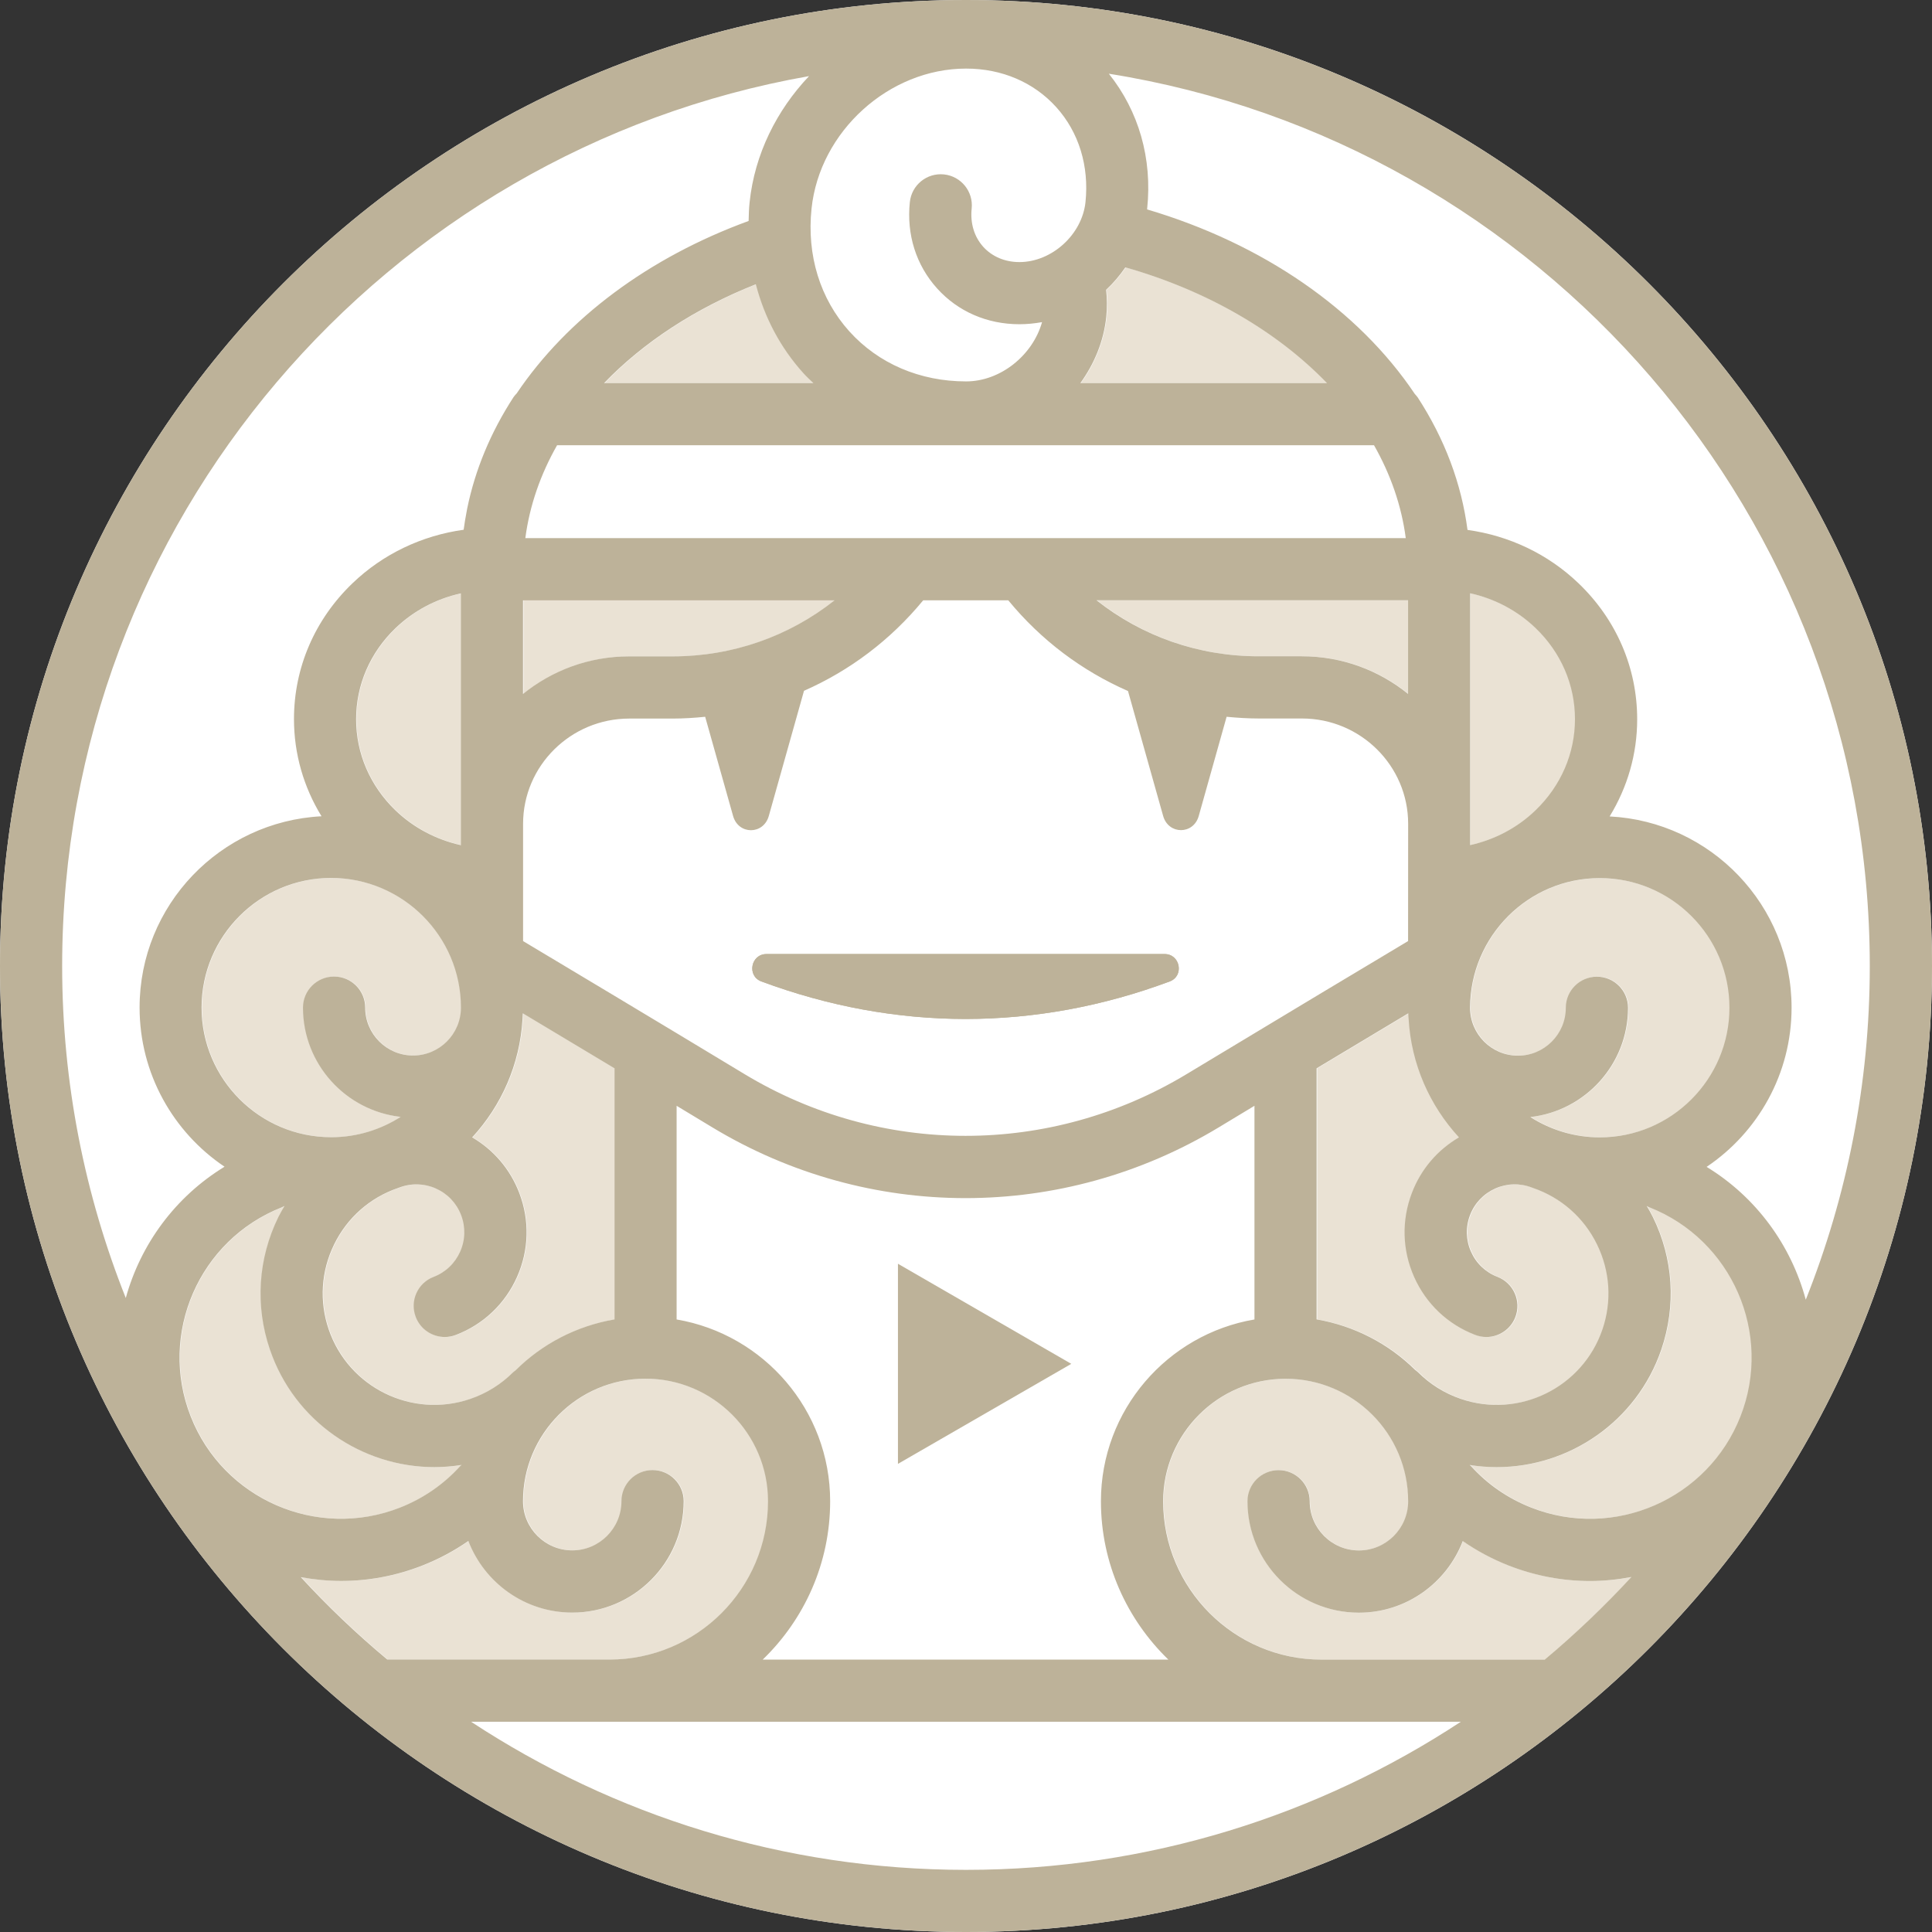
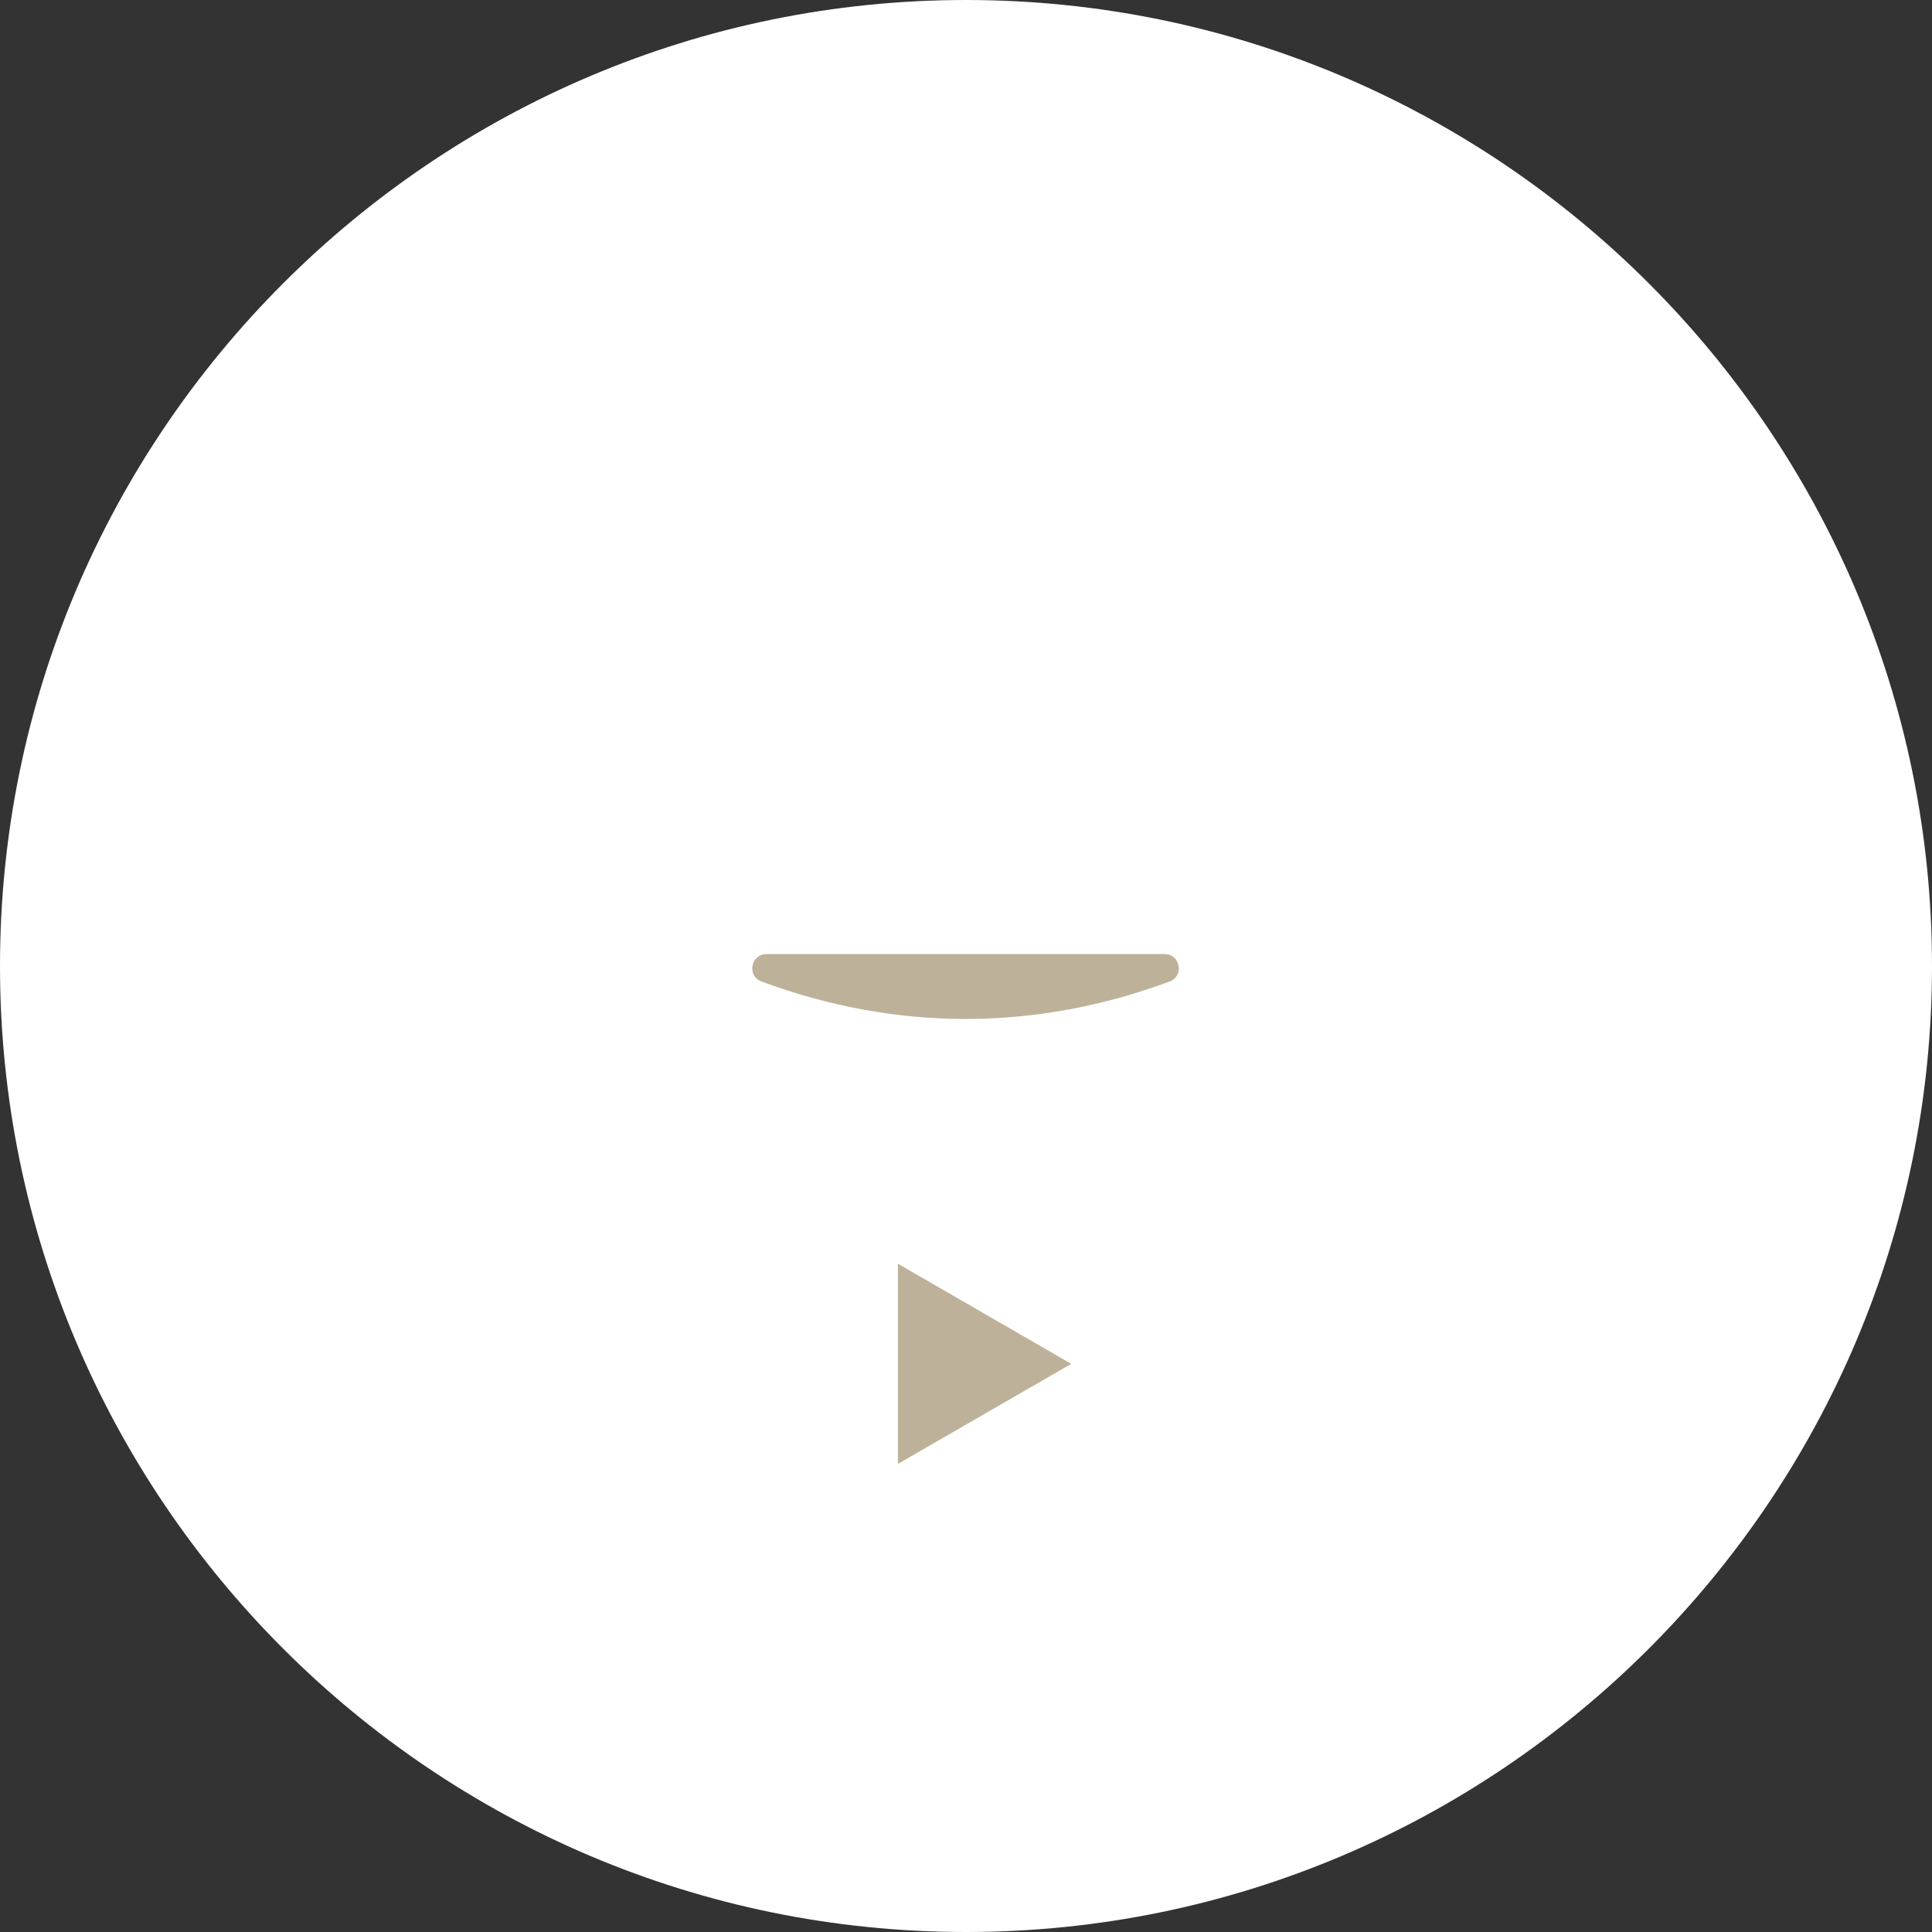
<svg xmlns="http://www.w3.org/2000/svg" version="1.1" id="Calque_1" x="0px" y="0px" viewBox="0 0 249.02 249.02" xml:space="preserve" width="249.02" height="249.02">
  <rect x="0" y="0" width="249.02" height="249.02" fill="#333333" stroke="none" />
  <defs id="defs5" />
  <style type="text/css" id="style1">
	.st0{fill:#FFFFFFFF;}
	.st1{fill:#EAE2D4FF;}
	.st2{fill:#BDB299FF;}
</style>
  <path class="st0" d="M 124.51,0 C 55.86,0 0,55.85 0,124.51 c 0,68.65 55.85,124.51 124.51,124.51 68.65,0 124.51,-55.85 124.51,-124.51 C 249.02,55.86 193.16,0 124.51,0" id="path1" />
  <g id="BLACK" transform="translate(-158.95,-155.66)">
    <g id="g3">
      <g id="g2">
-         <path class="st1" d="m 225.49,332.25 c -0.12,0.09 -0.24,0.17 -0.35,0.28 -1.56,1.56 -3.42,2.72 -5.52,3.44 -7.49,2.56 -15.68,-1.46 -18.24,-8.95 -1.24,-3.63 -0.99,-7.53 0.7,-10.97 1.69,-3.45 4.62,-6.03 8.25,-7.27 0.02,-0.01 0.04,-0.02 0.07,-0.03 0.02,-0.01 0.05,-0.01 0.07,-0.02 1.54,-0.59 3.22,-0.55 4.72,0.12 1.51,0.67 2.66,1.89 3.25,3.42 0.59,1.54 0.55,3.21 -0.12,4.72 -0.67,1.5 -1.89,2.66 -3.42,3.25 -2.07,0.79 -3.1,3.11 -2.3,5.18 0.61,1.59 2.13,2.57 3.74,2.57 0.48,0 0.96,-0.09 1.44,-0.27 3.54,-1.36 6.33,-4.01 7.87,-7.47 1.54,-3.46 1.64,-7.31 0.28,-10.85 -1.17,-3.04 -3.29,-5.52 -6.06,-7.14 3.76,-4.07 6.15,-9.4 6.49,-15.27 0.02,-0.24 0.02,-0.48 0.04,-0.72 3.12,1.87 7.23,4.34 11.82,7.09 v 32.37 c -4.93,0.83 -9.33,3.16 -12.73,6.52 m -41.91,5.98 c -4.19,-10.67 1.08,-22.77 11.75,-26.96 0.12,-0.05 0.22,-0.12 0.34,-0.17 -0.27,0.47 -0.54,0.93 -0.79,1.42 -2.63,5.37 -3.02,11.44 -1.09,17.09 3.17,9.29 11.89,15.15 21.2,15.15 1.16,0 2.33,-0.1 3.5,-0.28 -0.06,0.06 -0.13,0.1 -0.18,0.16 -2.15,2.36 -4.76,4.16 -7.76,5.34 -10.67,4.2 -22.77,-1.08 -26.97,-11.75 m 118,-145.22 c 0.93,-0.86 1.76,-1.84 2.48,-2.89 10.55,3 19.55,8.25 25.99,14.92 h -31.79 c 1.8,-2.49 3.01,-5.42 3.34,-8.56 0.12,-1.18 0.09,-2.34 -0.02,-3.47 m -1.25,40.02 h 40.16 v 12.07 c -3.74,-3.03 -8.5,-4.85 -13.68,-4.85 h -5.58 c -7.75,0.01 -15.02,-2.57 -20.9,-7.22 m -54.63,7.23 h -5.58 c -5.19,0 -9.95,1.82 -13.69,4.85 v -12.07 h 40.16 c -5.88,4.64 -13.15,7.22 -20.89,7.22 m 119.51,61.99 c -3.29,0 -6.36,-0.97 -8.95,-2.62 7.07,-0.79 12.59,-6.8 12.59,-14.08 0,-2.21 -1.79,-4.01 -4.01,-4.01 -2.21,0 -4.01,1.79 -4.01,4.01 0,3.4 -2.77,6.17 -6.17,6.17 -3.4,0 -6.17,-2.77 -6.17,-6.17 0,-9.21 7.49,-16.71 16.71,-16.71 9.21,0 16.71,7.5 16.71,16.71 0.01,9.21 -7.48,16.7 -16.7,16.7 m -8.28,-42.14 c -2.35,2.25 -5.26,3.77 -8.43,4.48 v -32.46 c 3.17,0.71 6.07,2.23 8.43,4.48 3.28,3.14 5.08,7.32 5.08,11.74 0.01,4.44 -1.8,8.61 -5.08,11.76 m -93.09,-55.07 h -26.97 c 5.08,-5.27 11.77,-9.65 19.56,-12.74 1.1,4.24 3.14,8.14 6.11,11.44 0.41,0.46 0.86,0.87 1.3,1.3 m -45.43,56.8 v 2.75 c -3.17,-0.71 -6.08,-2.23 -8.43,-4.48 -3.28,-3.15 -5.08,-7.32 -5.08,-11.75 0,-4.43 1.81,-8.6 5.08,-11.74 2.35,-2.26 5.26,-3.78 8.43,-4.48 z m 0,23.7 c 0,3.4 -2.77,6.17 -6.17,6.17 -3.4,0 -6.17,-2.77 -6.17,-6.17 0,-2.21 -1.79,-4.01 -4.01,-4.01 -2.21,0 -4.01,1.79 -4.01,4.01 0,7.28 5.52,13.29 12.59,14.08 -2.59,1.65 -5.65,2.62 -8.95,2.62 -9.21,0 -16.71,-7.49 -16.71,-16.71 0,-9.21 7.49,-16.71 16.71,-16.71 9.23,0.02 16.72,7.51 16.72,16.72 m 110.31,7.82 c 4.58,-2.75 8.69,-5.22 11.82,-7.09 0.01,0.24 0.01,0.48 0.04,0.72 0.34,5.88 2.74,11.2 6.49,15.27 -2.77,1.62 -4.9,4.1 -6.06,7.14 -1.36,3.54 -1.26,7.39 0.28,10.85 1.54,3.46 4.34,6.11 7.87,7.47 0.47,0.18 0.96,0.27 1.44,0.27 1.61,0 3.13,-0.98 3.74,-2.57 0.79,-2.07 -0.24,-4.38 -2.3,-5.18 -1.54,-0.59 -2.75,-1.75 -3.42,-3.25 -0.67,-1.5 -0.71,-3.18 -0.12,-4.72 0.59,-1.54 1.74,-2.75 3.25,-3.42 1.5,-0.67 3.18,-0.72 4.72,-0.12 0.02,0.01 0.05,0.01 0.07,0.02 0.02,0.01 0.04,0.02 0.07,0.03 3.63,1.24 6.56,3.82 8.25,7.27 1.69,3.44 1.94,7.34 0.7,10.97 -2.56,7.5 -10.75,11.51 -18.24,8.95 -2.11,-0.72 -3.96,-1.88 -5.52,-3.44 -0.11,-0.11 -0.23,-0.19 -0.35,-0.28 -3.4,-3.36 -7.81,-5.69 -12.72,-6.53 v -32.36 z m 19.71,51.12 c 1.17,0.19 2.34,0.28 3.5,0.28 9.31,0 18.03,-5.86 21.2,-15.15 1.93,-5.66 1.55,-11.73 -1.09,-17.09 -0.24,-0.49 -0.51,-0.96 -0.79,-1.42 0.11,0.06 0.22,0.13 0.34,0.17 10.67,4.19 15.94,16.29 11.75,26.96 -4.19,10.67 -16.29,15.95 -26.96,11.75 -3,-1.18 -5.61,-2.98 -7.76,-5.34 -0.06,-0.06 -0.13,-0.11 -0.19,-0.16 m -150.65,14.46 c 1.71,0.31 3.44,0.49 5.2,0.49 3.5,0 7.05,-0.64 10.5,-2 2.11,-0.83 4.08,-1.89 5.9,-3.15 2.07,5.39 7.29,9.23 13.39,9.23 7.92,0 14.36,-6.44 14.36,-14.36 0,-2.21 -1.79,-4.01 -4.01,-4.01 -2.21,0 -4.01,1.79 -4.01,4.01 0,3.5 -2.85,6.34 -6.34,6.34 -3.5,0 -6.35,-2.85 -6.35,-6.34 0,-8.7 7.08,-15.79 15.78,-15.79 8.7,0 15.79,7.08 15.79,15.79 0,11.25 -9.16,20.41 -20.41,20.41 h -28.66 c -3.94,-3.29 -7.66,-6.84 -11.14,-10.62 m 160.33,10.63 h -28.78 c -11.25,0 -20.41,-9.16 -20.41,-20.41 0,-8.7 7.08,-15.79 15.78,-15.79 8.71,0 15.79,7.08 15.79,15.79 0,3.5 -2.85,6.34 -6.35,6.34 -3.5,0 -6.34,-2.85 -6.34,-6.34 0,-2.21 -1.79,-4.01 -4.01,-4.01 -2.21,0 -4.01,1.79 -4.01,4.01 0,7.92 6.44,14.36 14.36,14.36 6.11,0 11.32,-3.84 13.39,-9.23 1.82,1.26 3.79,2.32 5.9,3.15 3.45,1.35 7,2 10.5,2 1.8,0 3.59,-0.19 5.34,-0.52 -3.47,3.78 -7.2,7.34 -11.16,10.65" id="path2" />
-       </g>
+         </g>
    </g>
    <g id="g5">
-       <path class="st2" d="m 283.46,155.66 c -68.65,0 -124.51,55.85 -124.51,124.51 0,68.65 55.85,124.51 124.51,124.51 68.65,0 124.51,-55.85 124.51,-124.51 0,-68.65 -55.86,-124.51 -124.51,-124.51 m 57.76,164.59 c 1.54,3.46 4.33,6.11 7.87,7.47 0.47,0.18 0.96,0.27 1.44,0.27 1.61,0 3.13,-0.98 3.74,-2.57 0.79,-2.06 -0.24,-4.38 -2.3,-5.18 -1.54,-0.59 -2.75,-1.74 -3.42,-3.25 -0.67,-1.51 -0.71,-3.18 -0.12,-4.72 0.59,-1.54 1.75,-2.75 3.25,-3.42 1.5,-0.67 3.18,-0.72 4.72,-0.12 0.02,0.01 0.05,0.01 0.07,0.02 0.02,0.01 0.04,0.02 0.07,0.03 3.63,1.24 6.56,3.82 8.25,7.27 1.69,3.45 1.94,7.34 0.7,10.97 -2.56,7.5 -10.75,11.51 -18.24,8.95 -2.11,-0.72 -3.96,-1.88 -5.53,-3.44 -0.11,-0.11 -0.23,-0.19 -0.35,-0.28 -3.4,-3.36 -7.81,-5.69 -12.72,-6.53 v -32.36 c 4.58,-2.75 8.7,-5.22 11.82,-7.09 0.01,0.24 0.01,0.48 0.04,0.72 0.34,5.88 2.74,11.2 6.49,15.27 -2.77,1.62 -4.9,4.1 -6.06,7.14 -1.36,3.54 -1.26,7.39 0.28,10.85 m 23.93,-51.41 c 9.21,0 16.71,7.49 16.71,16.71 0,9.21 -7.49,16.71 -16.71,16.71 -3.29,0 -6.36,-0.97 -8.95,-2.62 7.07,-0.79 12.59,-6.8 12.59,-14.08 0,-2.21 -1.79,-4.01 -4.01,-4.01 -2.21,0 -4.01,1.79 -4.01,4.01 0,3.4 -2.77,6.17 -6.17,6.17 -3.4,0 -6.17,-2.77 -6.17,-6.17 0.02,-9.23 7.51,-16.72 16.72,-16.72 m -16.7,-4.25 v -32.46 c 3.17,0.71 6.07,2.23 8.42,4.48 3.28,3.15 5.08,7.32 5.08,11.74 0,4.43 -1.81,8.6 -5.08,11.75 -2.34,2.26 -5.25,3.78 -8.42,4.49 m -8.01,12.37 c -4.59,2.74 -16.57,9.92 -28.55,17.15 -17.57,10.6 -39.39,10.61 -56.97,0 -11.98,-7.24 -23.97,-14.41 -28.55,-17.15 v -15.11 c 0,-7.48 6.14,-13.57 13.69,-13.57 h 5.59 c 1.41,0 2.81,-0.09 4.19,-0.23 l 3.6,12.79 c 0.69,2.44 3.91,2.44 4.6,0 l 4.54,-16.14 c 5.88,-2.59 11.14,-6.53 15.36,-11.66 h 10.97 c 4.24,5.16 9.52,9.1 15.43,11.69 l 4.53,16.1 c 0.69,2.44 3.91,2.44 4.59,0 l 3.59,-12.78 c 1.37,0.13 2.74,0.22 4.13,0.22 h 5.58 c 7.55,0 13.69,6.09 13.69,13.57 0,0.01 0,0.01 0,0.02 z m -30.9,92.61 h -52.28 c 5.35,-5.17 8.69,-12.4 8.69,-20.41 0,-11.75 -8.57,-21.52 -19.79,-23.43 v -27.54 c 1.53,0.92 3.07,1.85 4.62,2.79 10.06,6.07 21.34,9.11 32.62,9.11 11.28,0 22.56,-3.04 32.62,-9.11 1.55,-0.93 3.09,-1.86 4.62,-2.79 v 27.54 c -11.22,1.91 -19.79,11.68 -19.79,23.43 0,8 3.35,15.24 8.69,20.41 m -91.18,-84.03 c 0,3.4 -2.77,6.17 -6.17,6.17 -3.4,0 -6.17,-2.77 -6.17,-6.17 0,-2.21 -1.79,-4.01 -4.01,-4.01 -2.21,0 -4.01,1.79 -4.01,4.01 0,7.28 5.52,13.29 12.59,14.08 -2.59,1.65 -5.65,2.62 -8.95,2.62 -9.21,0 -16.71,-7.49 -16.71,-16.71 0,-9.21 7.49,-16.71 16.71,-16.71 9.22,0.02 16.72,7.51 16.72,16.72 m -13.51,-37.18 c 0,-4.43 1.81,-8.6 5.08,-11.74 2.35,-2.25 5.26,-3.78 8.43,-4.48 v 29.71 2.75 c -3.17,-0.71 -6.08,-2.23 -8.43,-4.48 -3.28,-3.16 -5.08,-7.33 -5.08,-11.76 m -2.83,67.69 c 1.69,-3.45 4.62,-6.03 8.25,-7.27 0.02,-0.01 0.04,-0.02 0.07,-0.03 0.02,-0.01 0.05,-0.01 0.07,-0.02 1.54,-0.59 3.22,-0.55 4.72,0.12 1.51,0.67 2.66,1.88 3.25,3.42 0.59,1.54 0.55,3.21 -0.12,4.72 -0.67,1.5 -1.88,2.66 -3.42,3.25 -2.07,0.79 -3.1,3.11 -2.3,5.18 0.61,1.59 2.13,2.57 3.74,2.57 0.48,0 0.96,-0.09 1.44,-0.27 3.54,-1.36 6.33,-4.01 7.87,-7.47 1.54,-3.46 1.64,-7.31 0.28,-10.85 -1.17,-3.04 -3.29,-5.52 -6.06,-7.14 3.75,-4.07 6.15,-9.4 6.49,-15.27 0.02,-0.24 0.02,-0.48 0.04,-0.72 3.12,1.87 7.23,4.33 11.82,7.09 v 32.36 c -4.91,0.84 -9.32,3.16 -12.72,6.53 -0.12,0.09 -0.24,0.18 -0.35,0.28 -1.56,1.56 -3.42,2.72 -5.53,3.44 -7.49,2.56 -15.68,-1.46 -18.24,-8.95 -1.24,-3.63 -0.99,-7.53 0.7,-10.97 m 43.62,-75.79 h -5.59 c -5.19,0 -9.95,1.82 -13.69,4.85 v -12.07 h 40.16 c -5.87,4.64 -13.14,7.22 -20.88,7.22 m 94.8,4.84 c -3.74,-3.03 -8.5,-4.85 -13.69,-4.85 h -5.58 c -7.74,0 -15.01,-2.57 -20.89,-7.22 h 40.16 z m -49.6,-20.08 v 0 h -14.87 v 0 h -49.31 c 0.55,-4.2 1.96,-8.22 4.09,-11.97 h 105.3 c 2.13,3.75 3.54,7.77 4.09,11.97 z m -54.03,-19.98 c 5.08,-5.27 11.77,-9.65 19.56,-12.74 1.1,4.24 3.14,8.14 6.11,11.44 0.41,0.46 0.86,0.87 1.31,1.3 z m 61.39,0 c 1.8,-2.49 3.02,-5.42 3.34,-8.56 0.12,-1.18 0.1,-2.34 -0.02,-3.47 0.93,-0.86 1.76,-1.84 2.48,-2.89 10.55,3 19.55,8.25 25.99,14.92 z m -34.65,-22.49 c 1.04,-9.95 9.98,-18.05 19.92,-18.05 4.61,0 8.73,1.77 11.62,4.97 2.92,3.24 4.25,7.59 3.77,12.24 -0.44,4.19 -4.34,7.73 -8.52,7.73 -1.86,0 -3.51,-0.7 -4.66,-1.97 -1.16,-1.29 -1.69,-3.03 -1.49,-4.93 0.23,-2.2 -1.37,-4.17 -3.57,-4.4 -2.21,-0.23 -4.17,1.37 -4.4,3.57 -0.44,4.18 0.81,8.13 3.51,11.12 2.68,2.98 6.45,4.62 10.61,4.62 0.99,0 1.97,-0.1 2.92,-0.27 -1.2,4.27 -5.35,7.64 -9.79,7.64 -5.95,0 -11.29,-2.29 -15.04,-6.44 -3.78,-4.2 -5.51,-9.82 -4.88,-15.83 m -96.59,97.62 c 0,-57.34 41.65,-105.09 96.27,-114.7 -4.17,4.39 -7.01,10.06 -7.66,16.24 -0.09,0.81 -0.11,1.62 -0.13,2.43 -12.86,4.7 -23.38,12.55 -29.89,22.22 -0.15,0.16 -0.3,0.32 -0.42,0.5 -2.96,4.56 -4.94,9.36 -5.96,14.33 -0.03,0.13 -0.05,0.25 -0.07,0.38 -0.15,0.79 -0.29,1.58 -0.39,2.37 -5.39,0.75 -10.39,3.12 -14.32,6.89 -4.87,4.67 -7.55,10.89 -7.55,17.52 0,4.48 1.25,8.77 3.55,12.52 -13.04,0.67 -23.45,11.45 -23.45,24.65 0,8.54 4.35,16.08 10.95,20.52 -6.37,3.89 -10.82,10.01 -12.73,16.92 -5.27,-13.24 -8.2,-27.67 -8.2,-42.79 m 16.57,58.06 c -4.19,-10.67 1.08,-22.77 11.75,-26.96 0.12,-0.05 0.22,-0.12 0.34,-0.17 -0.27,0.47 -0.55,0.93 -0.79,1.42 -2.63,5.37 -3.02,11.44 -1.09,17.09 3.17,9.29 11.89,15.15 21.2,15.15 1.16,0 2.33,-0.1 3.5,-0.28 -0.06,0.06 -0.13,0.1 -0.18,0.16 -2.15,2.36 -4.76,4.16 -7.76,5.34 -10.68,4.19 -22.78,-1.08 -26.97,-11.75 m 14.19,20.71 c 1.7,0.31 3.44,0.49 5.2,0.49 3.5,0 7.05,-0.64 10.5,-2 2.11,-0.83 4.08,-1.89 5.9,-3.15 2.07,5.39 7.29,9.23 13.39,9.23 7.92,0 14.36,-6.44 14.36,-14.36 0,-2.21 -1.79,-4.01 -4.01,-4.01 -2.21,0 -4.01,1.79 -4.01,4.01 0,3.5 -2.85,6.34 -6.34,6.34 -3.5,0 -6.35,-2.85 -6.35,-6.34 0,-8.7 7.08,-15.79 15.79,-15.79 8.7,0 15.79,7.08 15.79,15.79 0,11.25 -9.16,20.41 -20.41,20.41 h -28.66 c -3.95,-3.29 -7.67,-6.84 -11.15,-10.62 m 85.74,37.73 c -23.53,0 -45.45,-7.04 -63.79,-19.09 h 127.57 c -18.33,12.05 -40.24,19.09 -63.78,19.09 m 74.6,-27.1 h -28.78 c -11.25,0 -20.41,-9.16 -20.41,-20.41 0,-8.7 7.08,-15.79 15.79,-15.79 8.71,0 15.79,7.08 15.79,15.79 0,3.5 -2.85,6.34 -6.35,6.34 -3.5,0 -6.34,-2.85 -6.34,-6.34 0,-2.21 -1.79,-4.01 -4.01,-4.01 -2.21,0 -4.01,1.79 -4.01,4.01 0,7.92 6.44,14.36 14.36,14.36 6.11,0 11.32,-3.84 13.39,-9.23 1.82,1.26 3.79,2.32 5.9,3.15 3.45,1.35 7,2 10.5,2 1.8,0 3.59,-0.19 5.34,-0.52 -3.49,3.78 -7.22,7.34 -11.17,10.65 m 25.22,-31.34 c -4.19,10.67 -16.29,15.95 -26.96,11.75 -3,-1.18 -5.61,-2.97 -7.76,-5.34 -0.06,-0.06 -0.12,-0.11 -0.18,-0.16 1.17,0.19 2.34,0.28 3.5,0.28 9.31,0 18.02,-5.86 21.2,-15.15 1.93,-5.66 1.55,-11.73 -1.09,-17.09 -0.24,-0.49 -0.51,-0.96 -0.79,-1.42 0.11,0.06 0.22,0.13 0.34,0.17 10.66,4.19 15.93,16.29 11.74,26.96 m -4.36,-32.17 c 6.6,-4.44 10.95,-11.98 10.95,-20.52 0,-13.2 -10.41,-23.99 -23.45,-24.65 2.3,-3.76 3.55,-8.04 3.55,-12.52 0,-6.63 -2.68,-12.85 -7.55,-17.52 -3.94,-3.78 -8.93,-6.14 -14.32,-6.89 -0.78,-5.96 -2.92,-11.69 -6.42,-17.08 -0.11,-0.16 -0.24,-0.29 -0.37,-0.44 -7.26,-10.83 -19.55,-19.36 -34.51,-23.79 0,-0.03 0.01,-0.06 0.01,-0.09 0.68,-6.48 -1.09,-12.59 -4.94,-17.4 55.52,8.85 98.08,57.06 98.08,115.03 0,15.18 -2.95,29.68 -8.25,42.99 -1.89,-7.01 -6.36,-13.2 -12.78,-17.12" id="path3" />
      <path class="st2" d="m 309.06,278.63 h -51.32 c -2.02,0 -2.55,2.82 -0.66,3.53 8.61,3.2 17.43,4.83 26.32,4.84 8.89,-0.01 17.71,-1.63 26.32,-4.84 1.89,-0.71 1.36,-3.53 -0.66,-3.53" id="path4" />
-       <path class="st2" d="m 257.08,282.16 c 8.61,3.2 17.43,4.83 26.32,4.84 8.89,-0.01 17.71,-1.63 26.32,-4.84 1.89,-0.7 1.36,-3.53 -0.66,-3.53 h -51.32 c -2.01,0 -2.55,2.82 -0.66,3.53" id="path5" />
      <polygon class="st2" points="297.03,331.45 274.69,318.55 274.69,344.34 " id="polygon5" />
    </g>
  </g>
</svg>